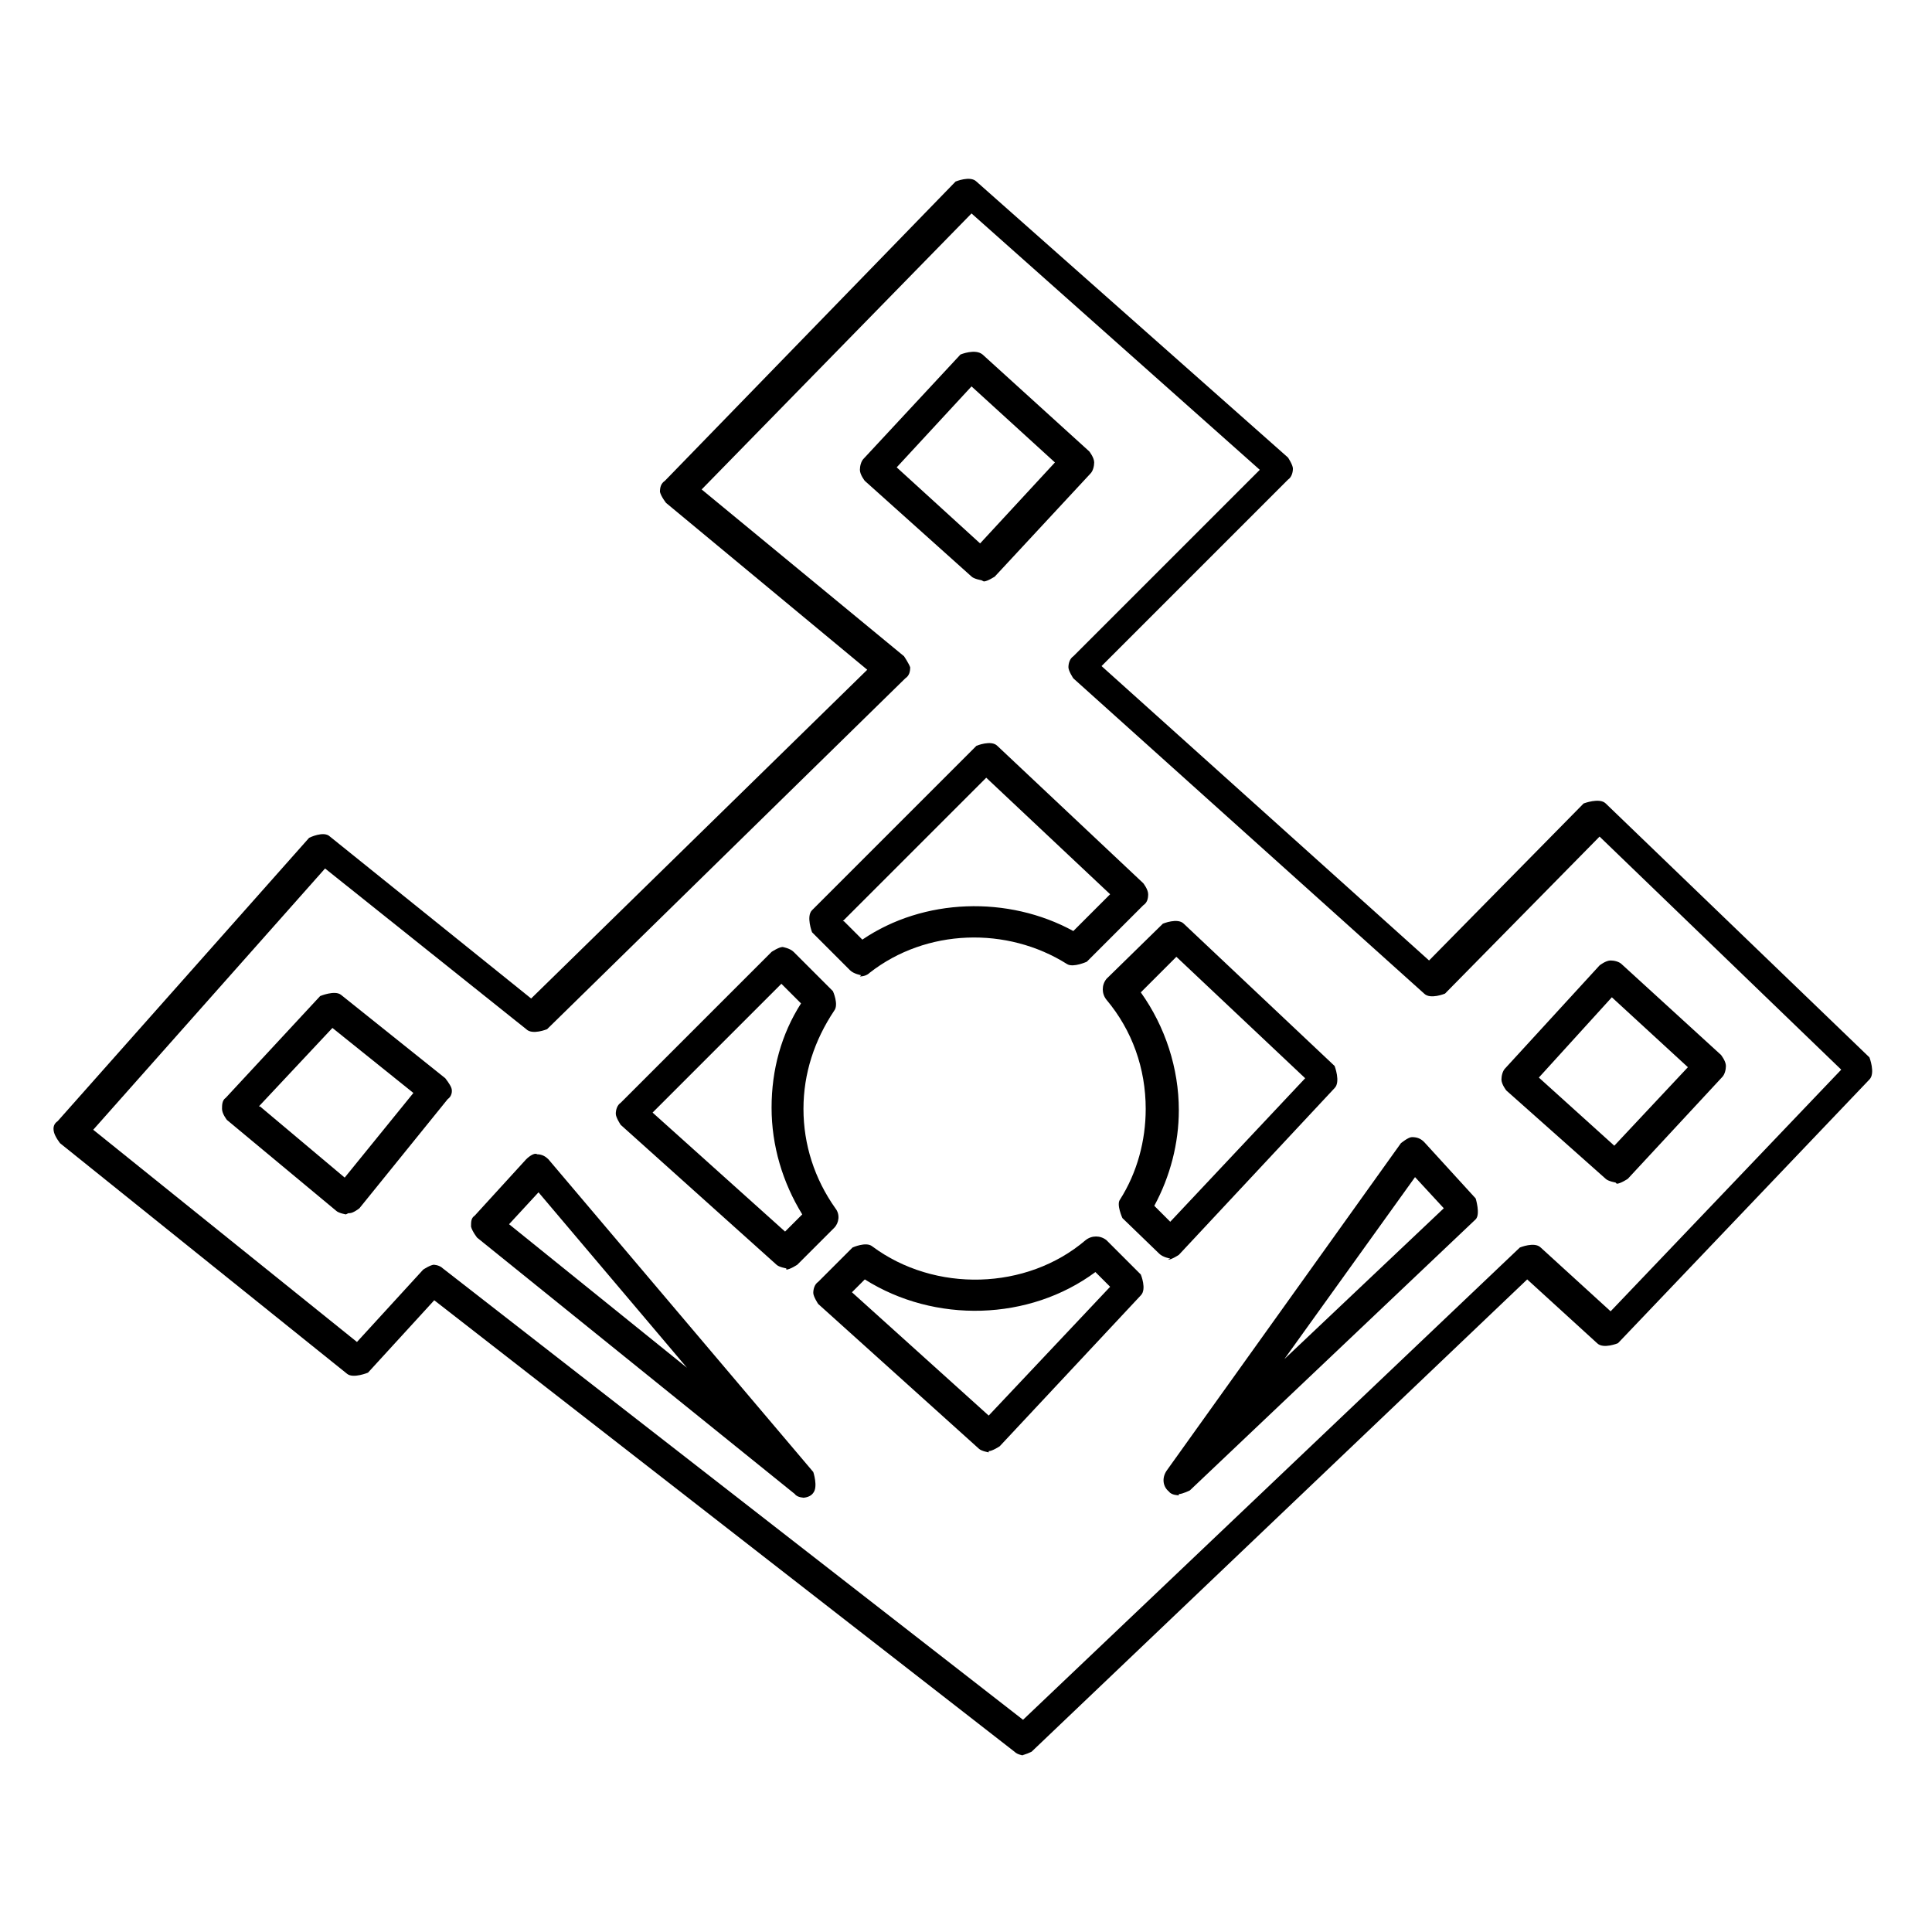
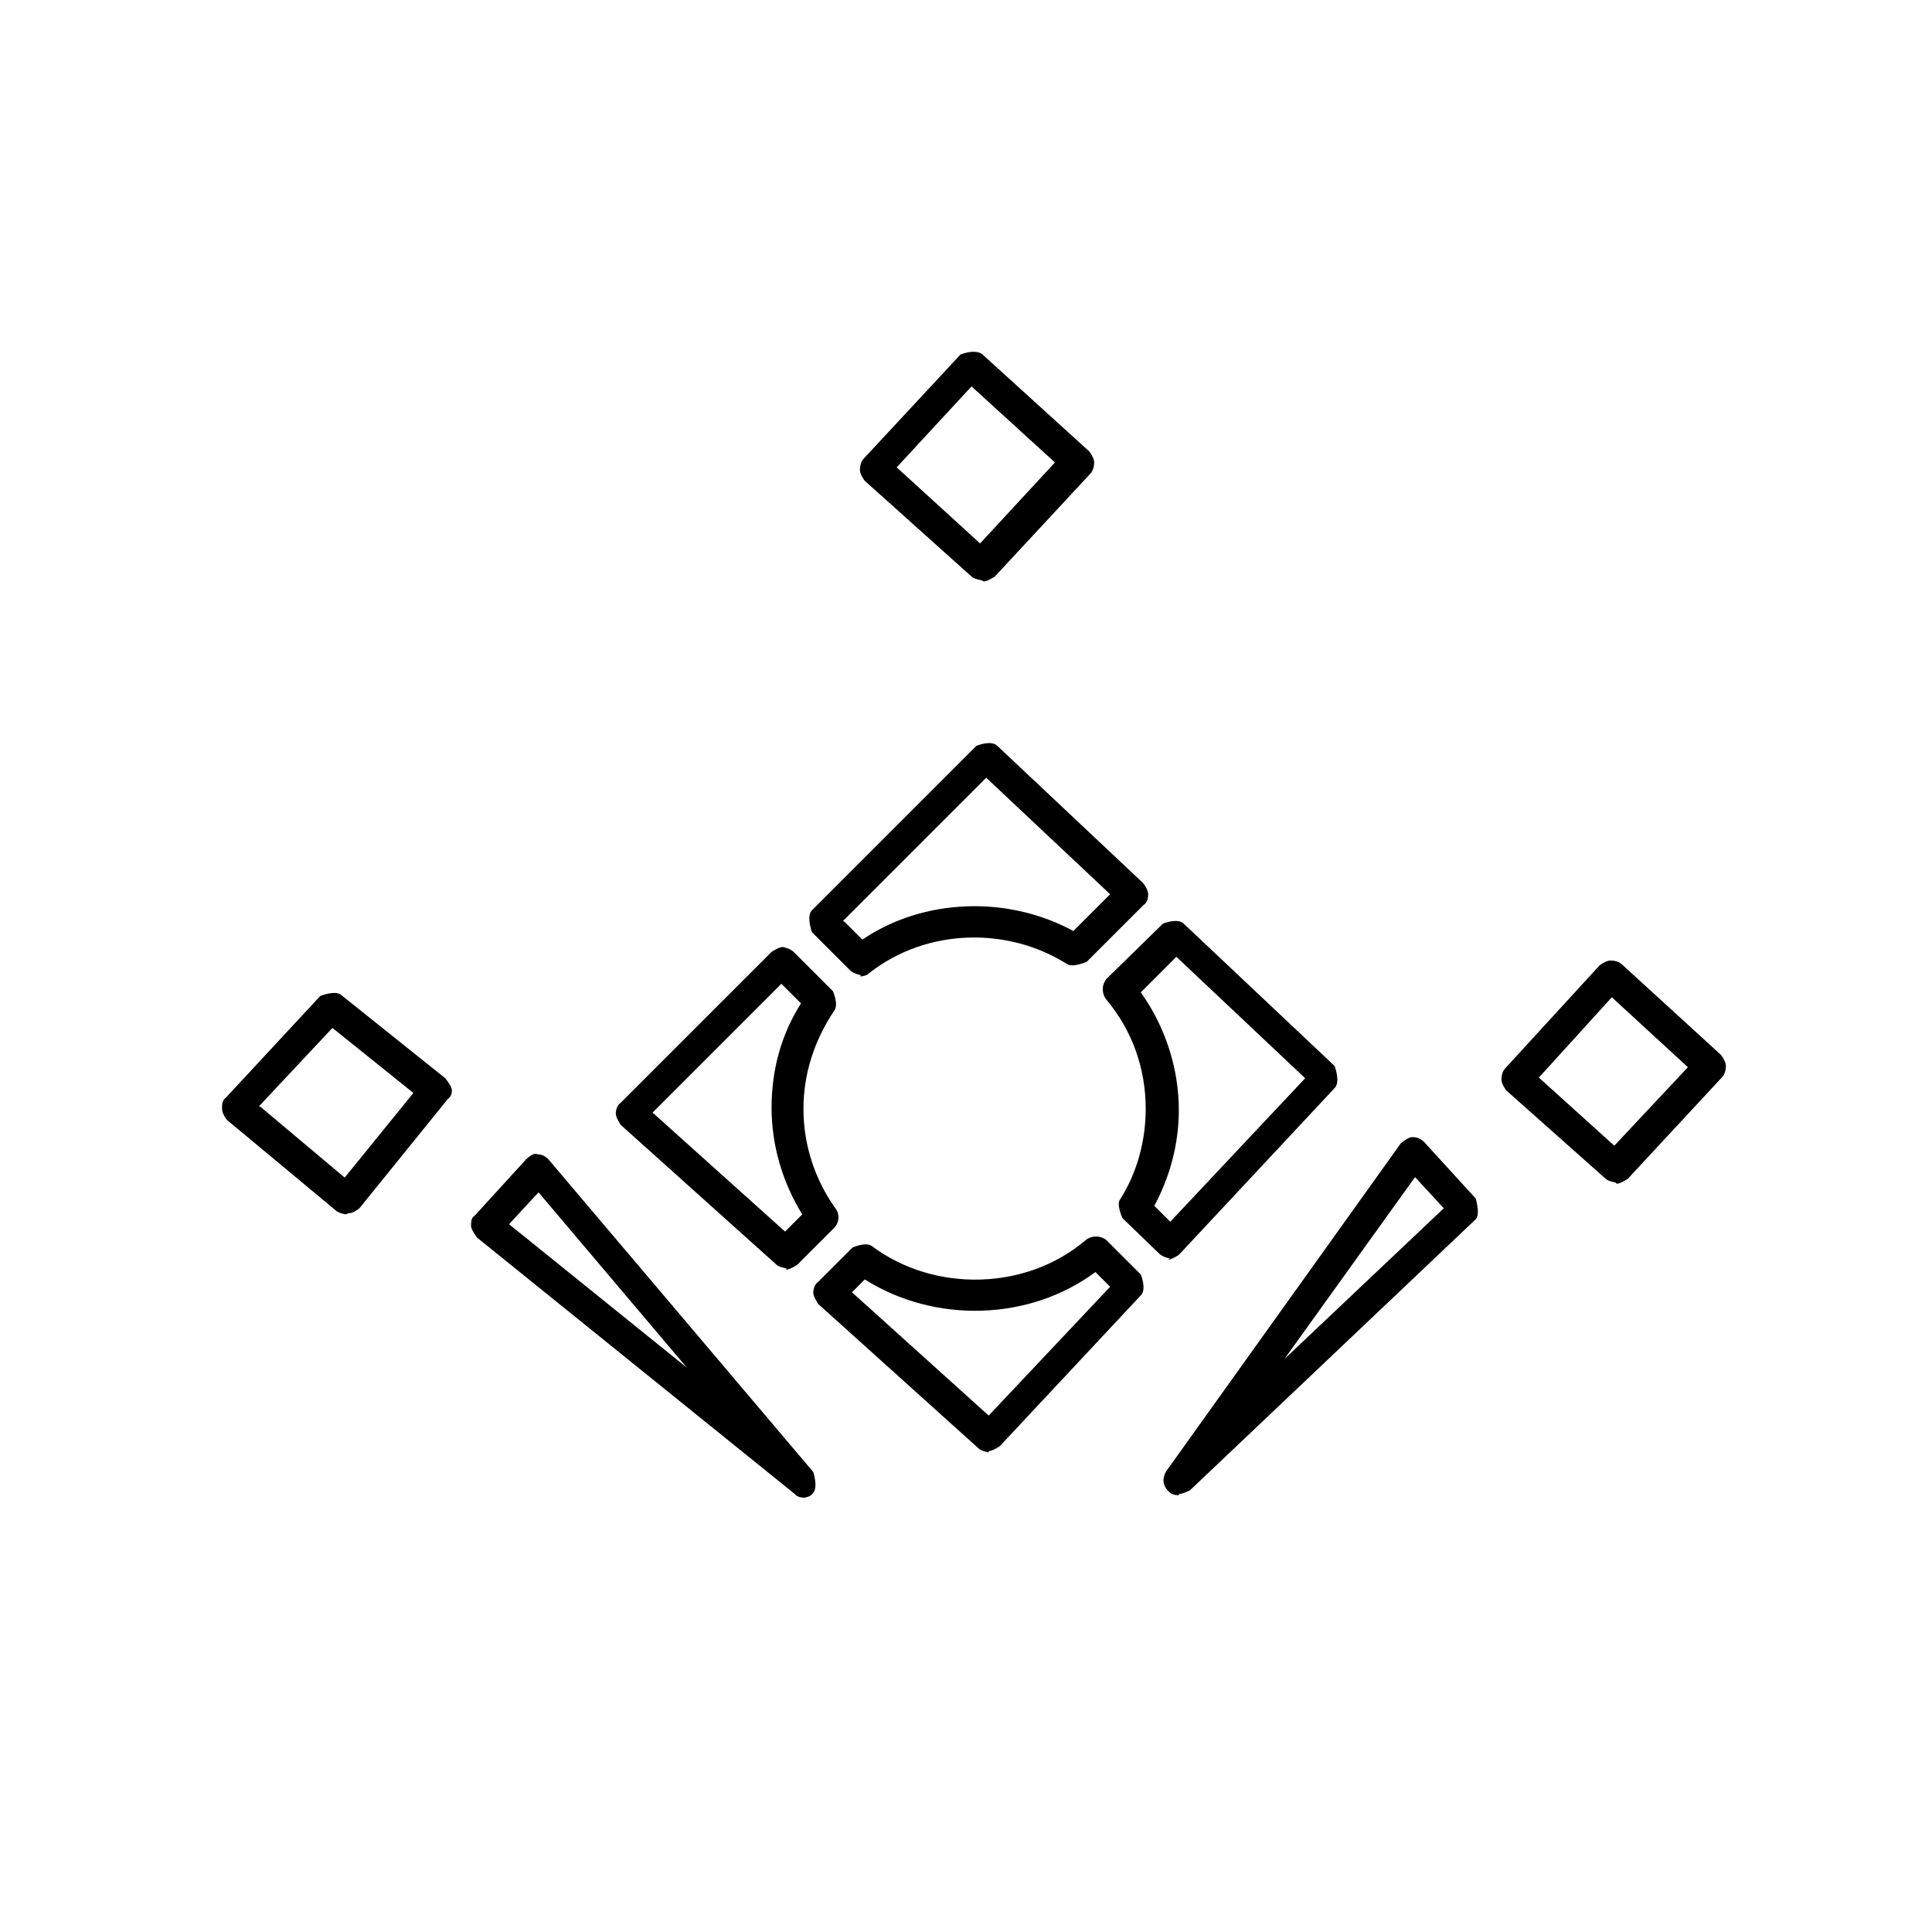
<svg xmlns="http://www.w3.org/2000/svg" id="i" data-name="Layer 11" width="15.75" height="15.75" viewBox="0 0 15.75 15.75">
  <style>
    .mark { fill: #000 }
    @media (prefers-color-scheme: dark) {
    .mark { fill: #fff }
    }
</style>
-   <path d="M8.35,14.31s-.05,0-.08-.03l-4.73-3.68-.54.59s-.12.05-.17.01l-2.34-1.88s-.04-.05-.05-.09,0-.07.03-.09l2.05-2.31s.12-.06.17-.01l1.64,1.32,2.74-2.68-1.64-1.36s-.04-.05-.05-.09c0-.04.01-.07.04-.09l2.37-2.44s.12-.05.17,0l2.54,2.25s.04.06.04.09-.01.07-.04.09l-1.52,1.52,2.67,2.4,1.26-1.28s.13-.05.18,0l2.15,2.07s.05.13,0,.18l-2.05,2.15s-.12.05-.17,0l-.57-.52-4.04,3.85s-.06.03-.09.03ZM3.53,10.31s.05,0,.08.03l4.73,3.68,4.05-3.85s.12-.05.17,0l.57.52,1.88-1.97-1.97-1.9-1.26,1.28s-.12.05-.17,0l-2.86-2.57s-.04-.06-.04-.09.01-.07.04-.09l1.52-1.52-2.35-2.09-2.2,2.25,1.65,1.36s.04.06.05.09c0,.04-.01.07-.04.09l-2.92,2.86s-.12.05-.17,0l-1.64-1.31-1.89,2.13,2.15,1.73.54-.59s.06-.04.09-.04Z" />
  <path d="M2.82,9.9s-.06-.01-.08-.03l-.89-.74s-.04-.05-.04-.09c0-.03,0-.07.03-.09l.77-.83s.12-.05.17-.01l.85.68s.04.05.05.08,0,.07-.03.09l-.72.89s-.05.04-.08.04c0,0,0,0-.01,0ZM2.12,9.02l.69.58.56-.69-.66-.53-.6.64Z" />
  <path d="M8,4.73s-.06-.01-.08-.03l-.87-.78s-.04-.05-.04-.09c0-.03.01-.07.03-.09l.79-.85s.12-.05.18,0l.87.79s.04.05.04.09c0,.03-.01.07-.03.09l-.78.84s-.06.04-.09.04ZM7.31,3.81l.68.62.61-.66-.68-.62-.61.66Z" />
  <path d="M13.17,9.64s-.06-.01-.08-.03l-.81-.72s-.04-.05-.04-.09c0-.03.01-.07.03-.09l.77-.84s.05-.04.09-.04c.03,0,.07.01.09.03l.81.74s.04.05.04.09c0,.03-.01.07-.03.09l-.77.83s-.06.04-.09.04ZM12.54,8.78l.62.56.6-.64-.62-.57-.6.66Z" />
  <path d="M6.56,12.21s-.06,0-.08-.03l-2.59-2.09s-.04-.05-.05-.09c0-.04,0-.07.03-.09l.42-.46s.06-.06.09-.04c.04,0,.07.02.09.04l2.16,2.55s.04.12,0,.17c-.02.03-.06.04-.09.04ZM4.15,9.98l1.45,1.17-1.21-1.43-.24.26Z" />
  <path d="M9.61,12.19s-.06,0-.08-.03c-.05-.04-.06-.11-.02-.17l1.91-2.67s.06-.05.09-.05c.04,0,.07.01.1.04l.42.46s.04.13,0,.17l-2.33,2.21s-.06.03-.09.03ZM11.54,9.59l-1.07,1.49,1.3-1.23-.24-.26Z" />
  <path d="M7.02,7.95s-.06-.01-.09-.04l-.31-.31s-.05-.13,0-.18l1.34-1.34s.12-.05.17,0l1.19,1.12s.04.05.04.09-.01.07-.04.09l-.46.46s-.11.05-.16.02c-.49-.31-1.15-.29-1.61.07-.02.02-.05.03-.08.03ZM6.88,7.51l.15.15c.5-.34,1.19-.36,1.72-.07l.3-.3-1.01-.95-1.17,1.17Z" />
  <path d="M9.54,10.26s-.06-.01-.09-.04l-.3-.29s-.05-.11-.02-.15c.14-.22.21-.48.21-.74,0-.33-.11-.64-.32-.89-.04-.05-.04-.12,0-.17l.46-.45s.12-.05.17,0l1.23,1.16s.05.13,0,.18l-1.27,1.36s-.06.04-.09.04h0ZM9.4,9.82l.14.14,1.1-1.17-1.05-.99-.29.29c.2.28.31.62.31.96,0,.27-.07.54-.2.78Z" />
  <path d="M8.06,11.84s-.06-.01-.08-.03l-1.31-1.18s-.04-.06-.04-.09.01-.07.04-.09l.28-.28s.11-.05.16-.01c.51.38,1.26.36,1.74-.05.05-.04.12-.04.17,0l.28.28s.05.12,0,.17l-1.15,1.23s-.06.04-.09.04ZM6.94,10.53l1.12,1.01.99-1.05-.12-.12c-.54.4-1.31.42-1.88.06l-.11.11Z" />
  <path d="M6.41,10.34s-.06-.01-.08-.03l-1.27-1.14s-.04-.06-.04-.09.01-.07.04-.09l1.23-1.23s.06-.04.09-.04h0s.06.01.09.04l.32.32s.05.11.01.16c-.16.24-.25.51-.25.8s.09.57.26.81c.04.05.03.12-.01.16l-.3.3s-.06.04-.09.04ZM5.32,9.07l1.08.97.14-.14c-.16-.26-.25-.56-.25-.87s.08-.6.24-.85l-.16-.16-1.05,1.05Z" />
</svg>